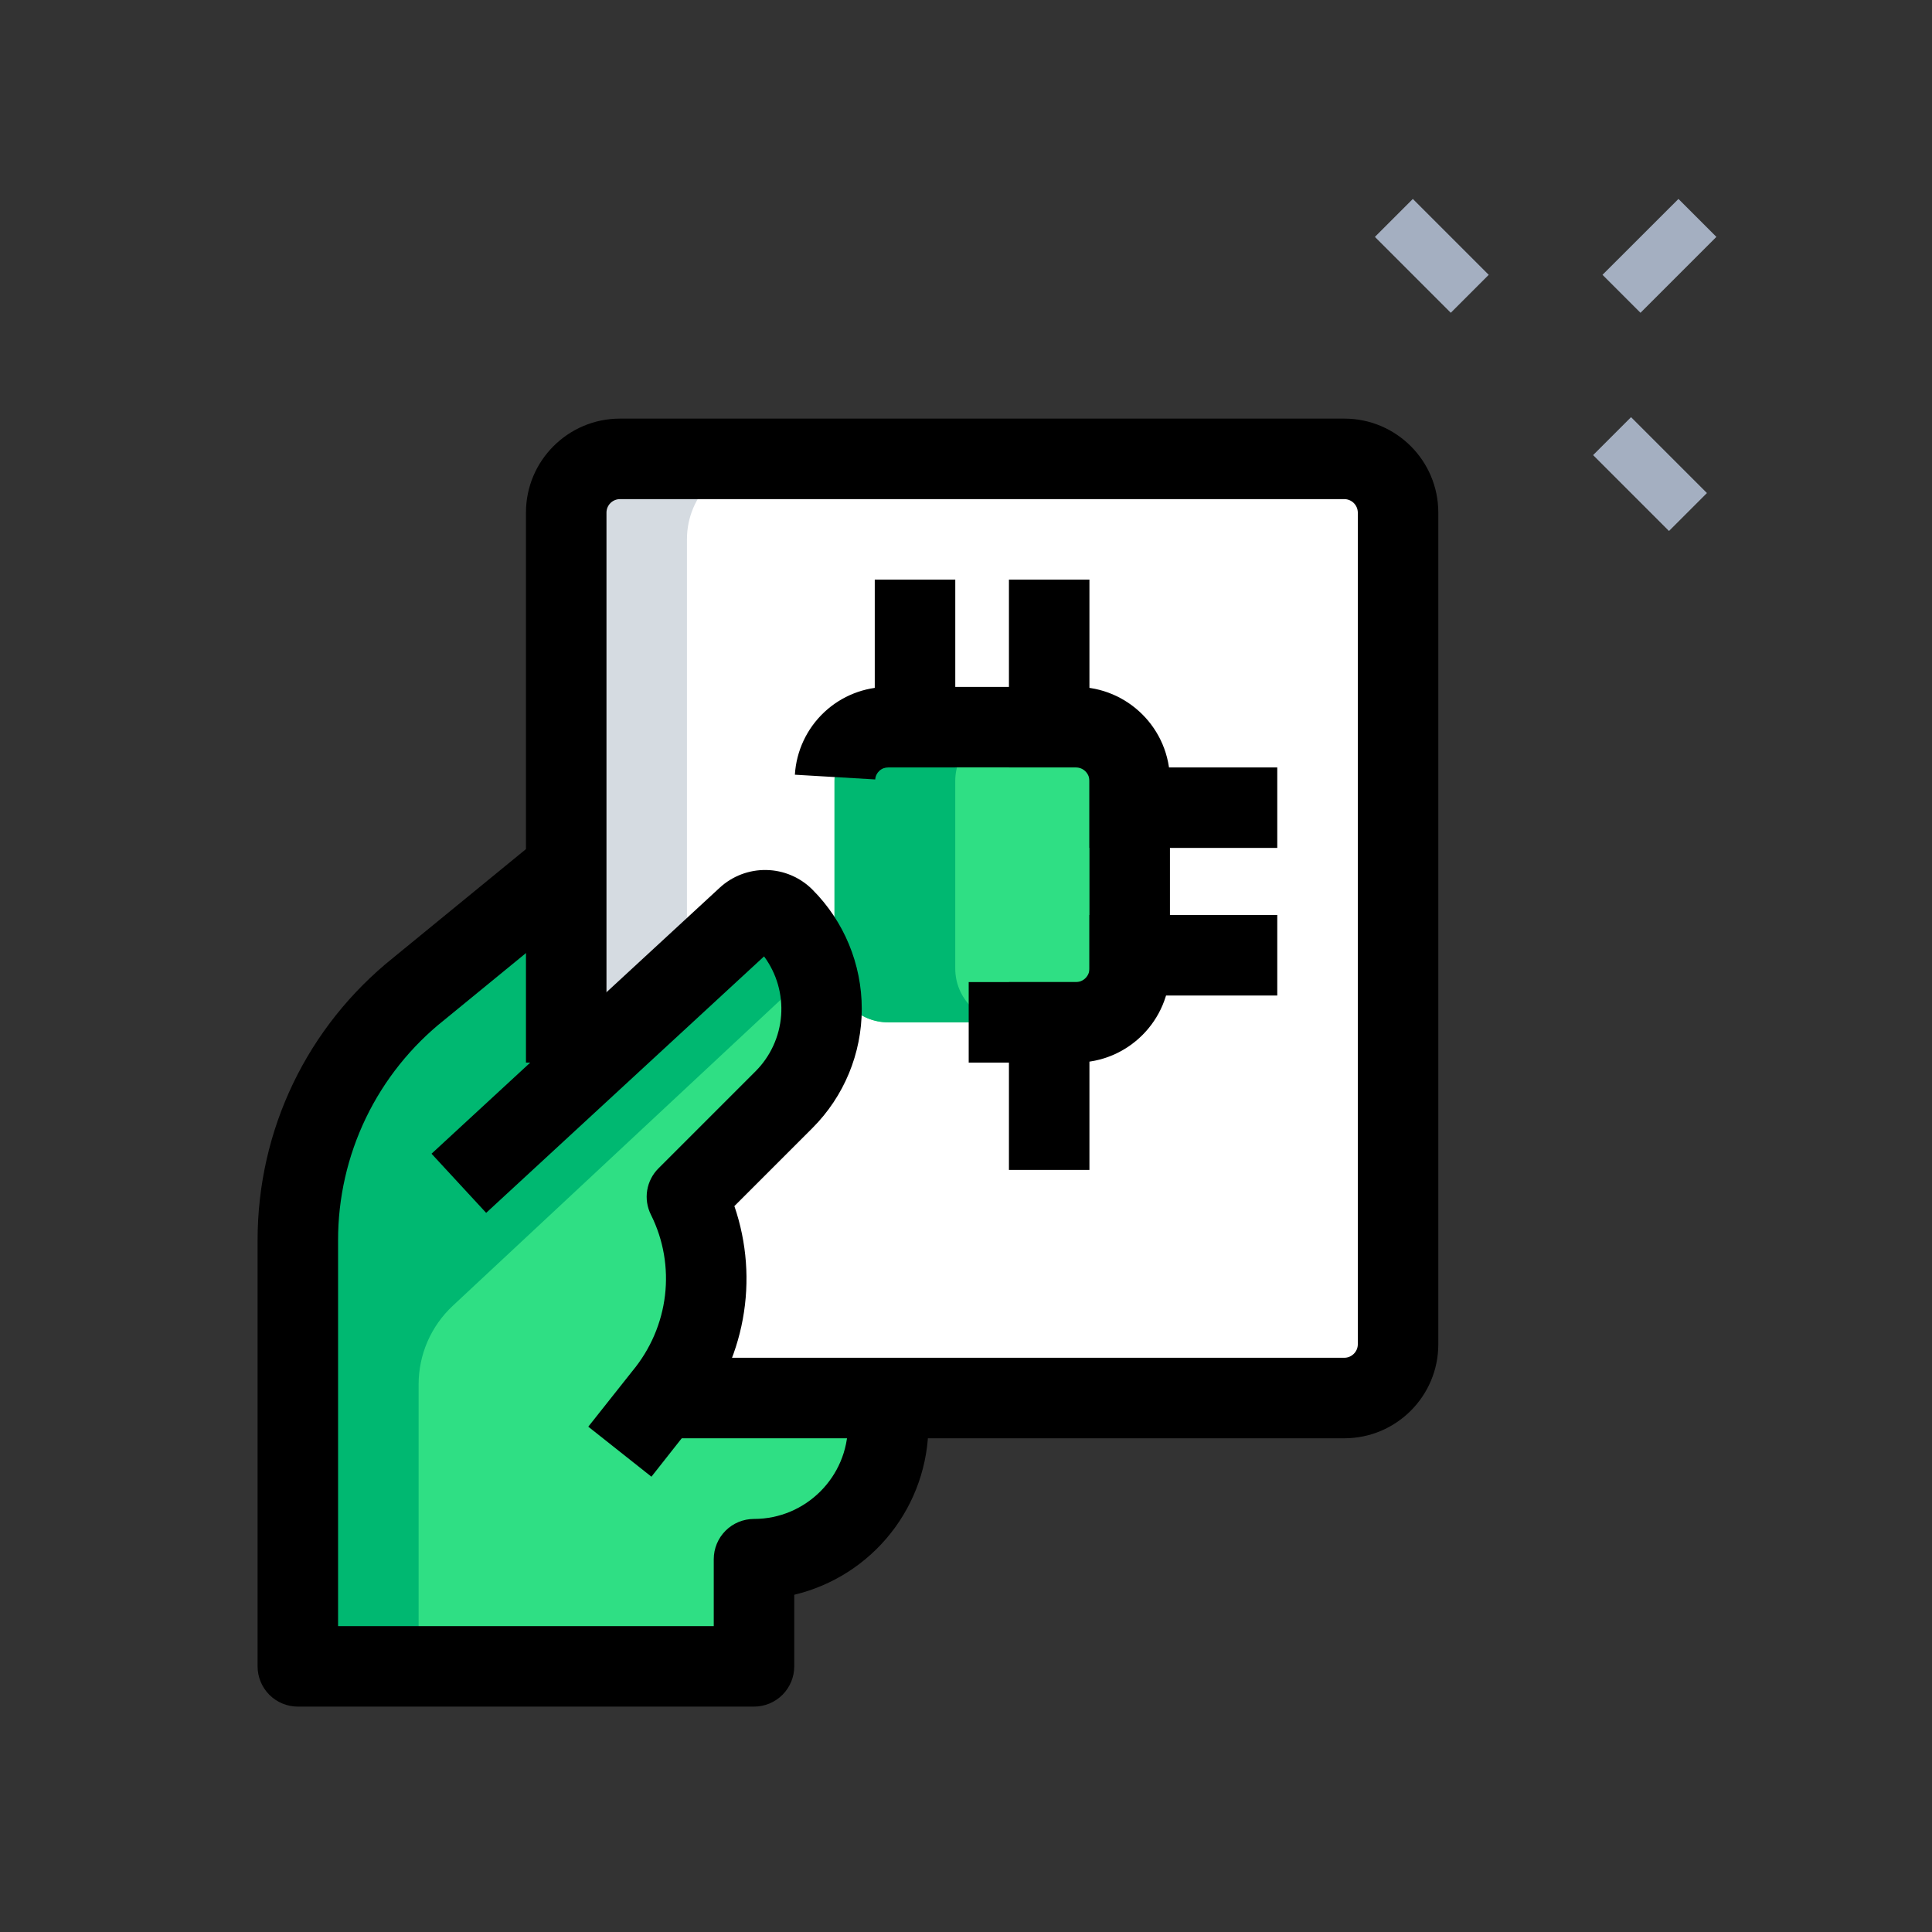
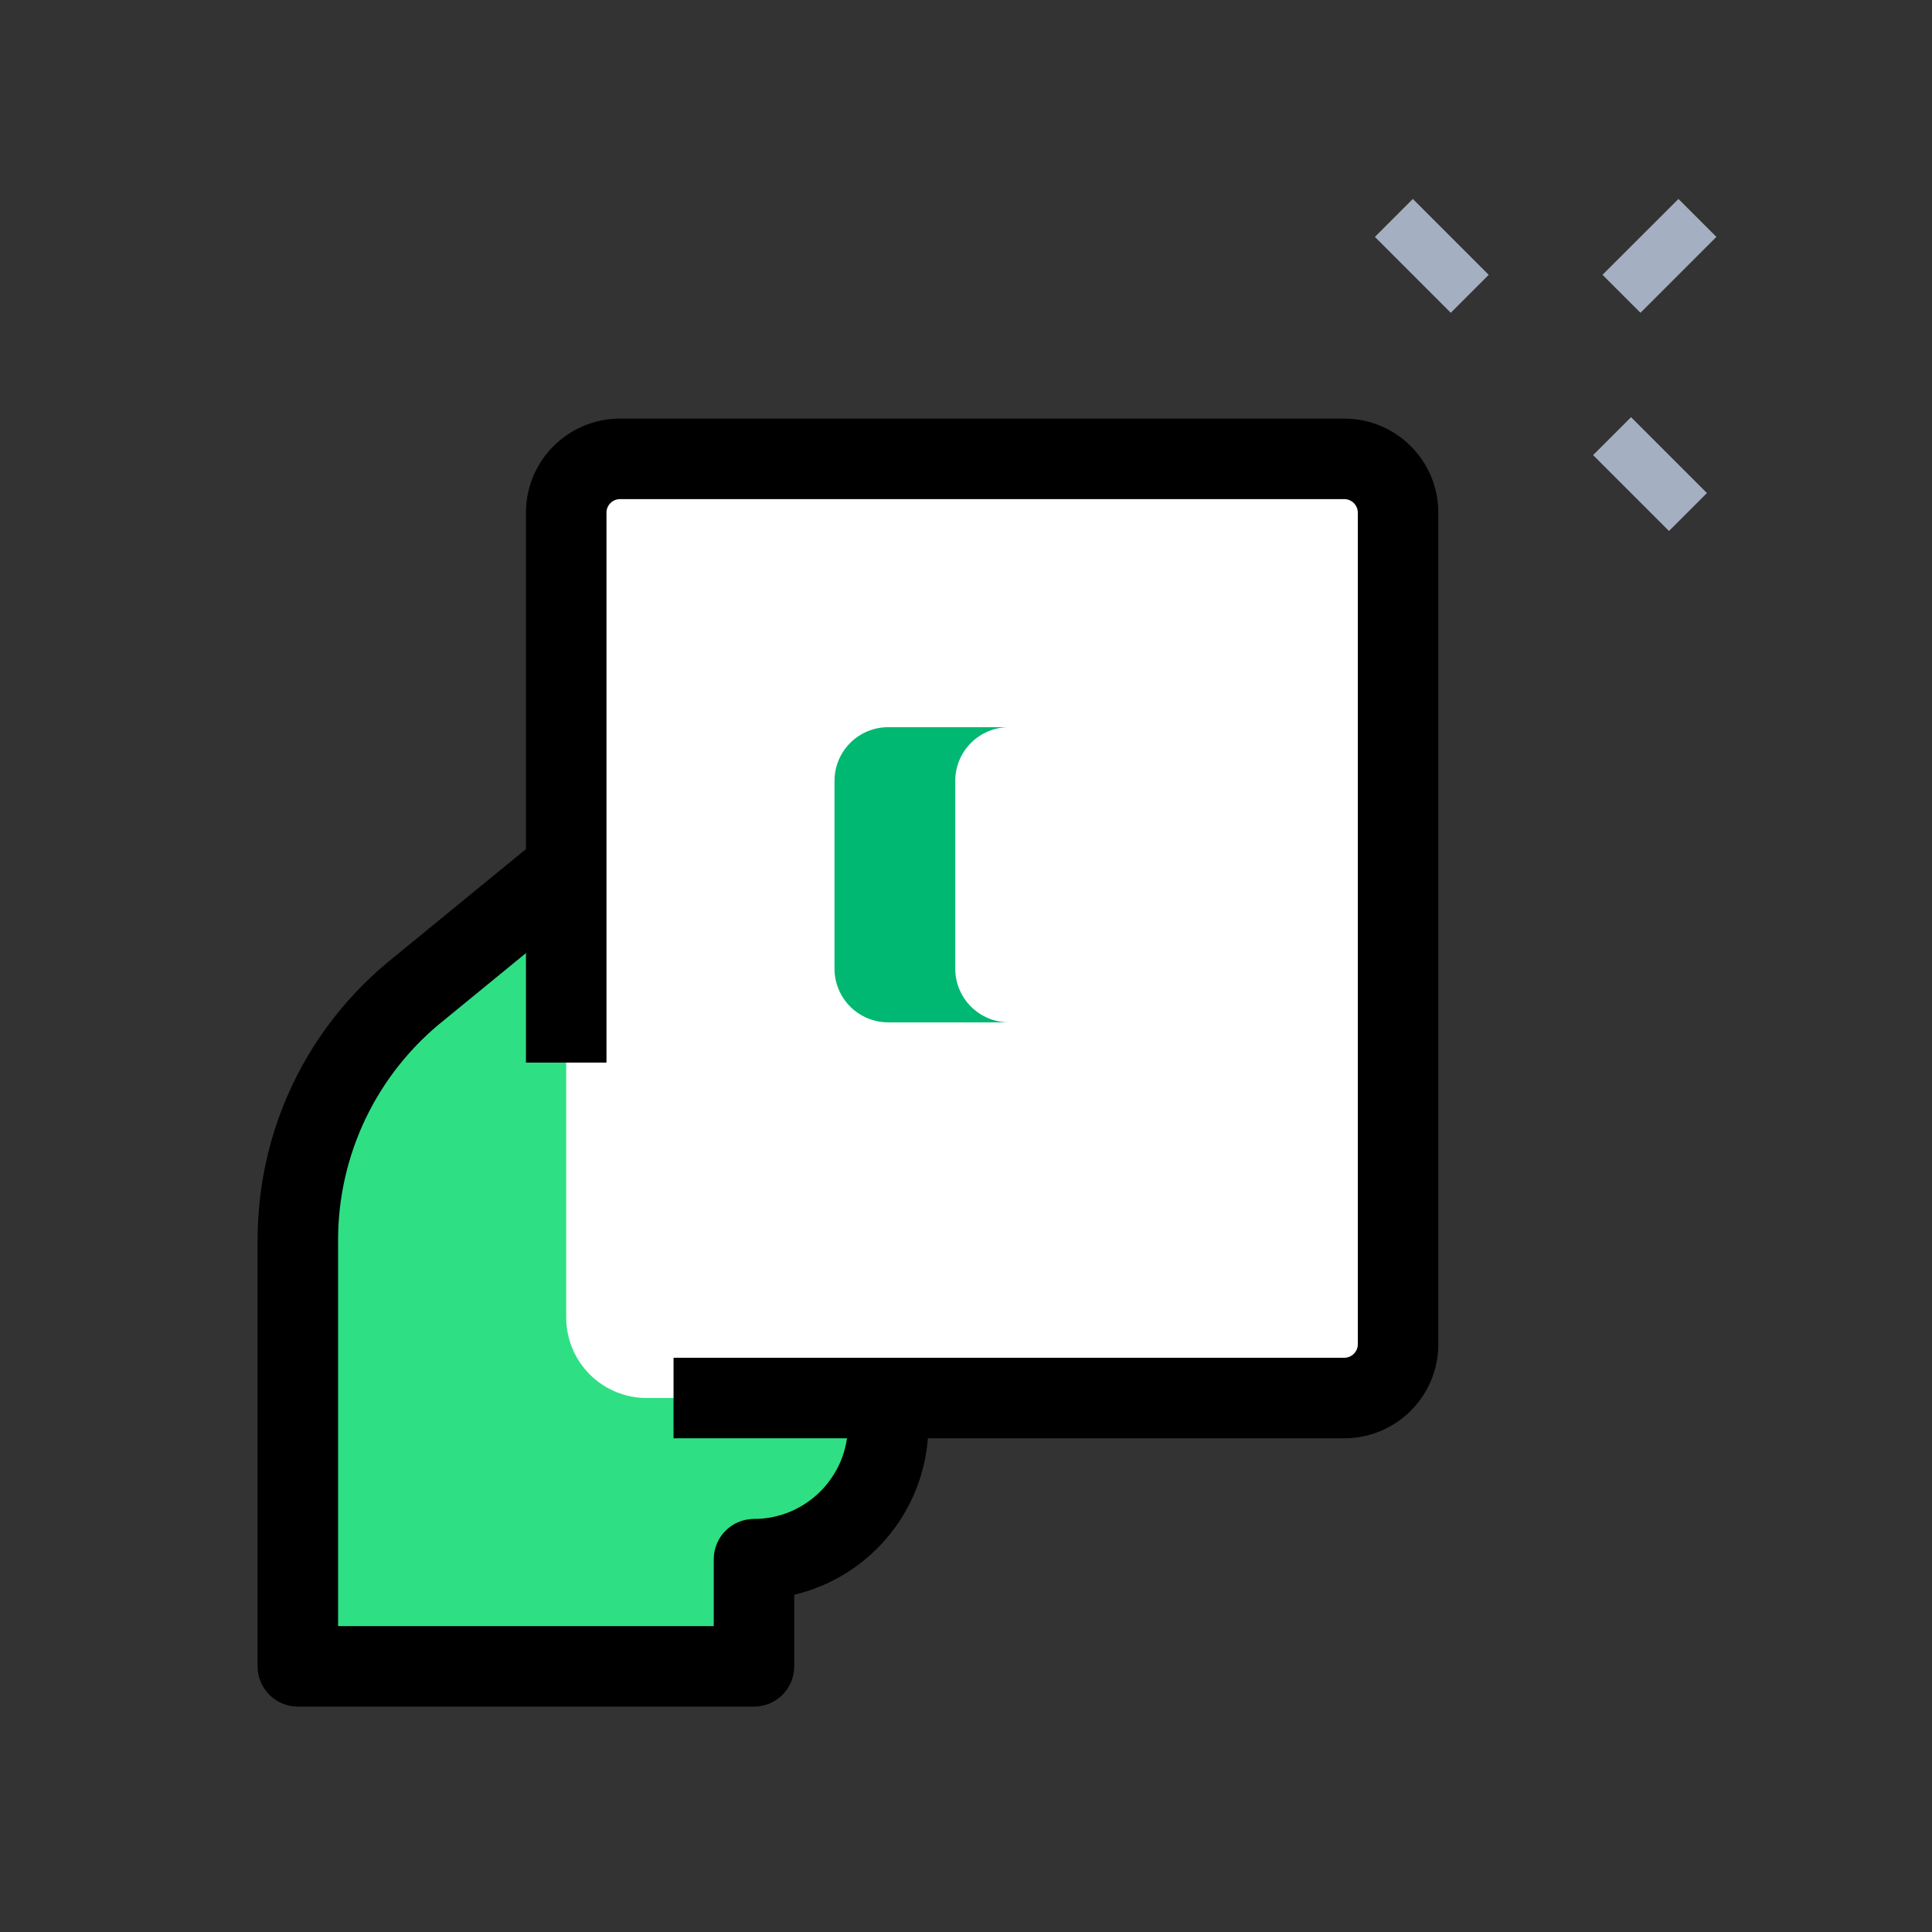
<svg xmlns="http://www.w3.org/2000/svg" width="80" height="80" viewBox="0 0 80 80" fill="none">
  <rect x="0" y="0" width="80" height="80" fill="#333333" stroke="none" />
  <g id="holding-processor-file">
    <path id="Vector" d="M66.356 11.38L69.501 8.238L71.072 9.809L67.929 12.952L66.356 11.38ZM56.932 9.809L58.503 8.238L61.645 11.38L60.074 12.952L56.932 9.809ZM65.967 18.845L67.538 17.274L70.68 20.416L69.109 21.987L65.967 18.845Z" fill="#A4AFC1" />
    <path id="Vector_2" d="M36.778 57.889V59.006C36.778 60.48 36.193 61.893 35.151 62.935C34.109 63.977 32.696 64.562 31.223 64.562V69H12.334V51.36C12.334 47.306 14.176 43.475 17.343 40.944L22.556 36.777L36.778 57.889Z" fill="#2FDF84" />
    <path id="Vector_3" d="M54.556 57.889H26.779C25.895 57.889 25.047 57.538 24.422 56.913C23.797 56.288 23.445 55.44 23.445 54.556V22.333C23.445 21.449 23.797 20.601 24.422 19.976C25.047 19.351 25.895 19 26.779 19H54.556C55.441 19 56.288 19.351 56.913 19.976C57.539 20.601 57.89 21.449 57.89 22.333V54.556C57.89 55.44 57.539 56.288 56.913 56.913C56.288 57.538 55.441 57.889 54.556 57.889Z" fill="white" />
-     <path id="Vector_4" d="M44.555 42.333H36.778C36.188 42.333 35.623 42.099 35.206 41.682C34.789 41.265 34.555 40.7 34.555 40.111V32.333C34.555 31.744 34.789 31.178 35.206 30.762C35.623 30.345 36.188 30.111 36.778 30.111H44.555C45.145 30.111 45.71 30.345 46.127 30.762C46.543 31.178 46.778 31.744 46.778 32.333V40.111C46.778 40.7 46.543 41.265 46.127 41.682C45.71 42.099 45.145 42.333 44.555 42.333ZM34.044 41.778C34.044 43.133 33.533 44.489 32.489 45.511L28.444 49.555C28.978 50.644 29.244 51.8 29.244 52.955C29.244 54.711 28.644 56.422 27.466 57.822L24 61.977V69H12.889V54.8L26.978 41.711L30.955 38.022C31.4 37.622 32.066 37.622 32.489 38.044C33.533 39.066 34.044 40.422 34.044 41.778Z" fill="#2FDF84" />
    <path id="Vector_5" d="M39.555 40.111V32.333C39.555 31.744 39.789 31.178 40.206 30.762C40.622 30.345 41.188 30.111 41.777 30.111H36.777C36.188 30.111 35.622 30.345 35.206 30.762C34.789 31.178 34.555 31.744 34.555 32.333V40.111C34.555 40.7 34.789 41.265 35.206 41.682C35.622 42.099 36.188 42.333 36.777 42.333H41.777C41.188 42.333 40.622 42.099 40.206 41.682C39.789 41.265 39.555 40.7 39.555 40.111Z" fill="#00B871" />
-     <path id="Vector_6" d="M31.779 19C29.934 19 28.445 20.489 28.445 22.333V40.667L23.445 44.556V22.333C23.445 20.489 24.934 19 26.779 19H31.779Z" fill="#D5DBE1" />
-     <path id="Vector_7" d="M33.745 40.073C33.493 39.307 33.062 38.612 32.489 38.044C32.286 37.843 32.013 37.728 31.727 37.724C31.442 37.72 31.165 37.827 30.956 38.022L26.978 41.711L22.343 40.944L24.307 39.375L22.556 36.777L17.343 40.944C15.78 42.193 14.518 43.778 13.651 45.581C12.784 47.384 12.334 49.359 12.334 51.36V69H17.334V57.322C17.334 56.712 17.459 56.11 17.702 55.551C17.945 54.992 18.3 54.489 18.745 54.073L33.745 40.073Z" fill="#00B871" />
-     <path id="Vector_8" d="M44.556 43.999H40.112V40.666H44.556C44.858 40.666 45.112 40.413 45.112 40.111V32.333C45.11 32.186 45.051 32.046 44.947 31.942C44.843 31.838 44.703 31.779 44.556 31.777H36.779C36.642 31.776 36.511 31.827 36.411 31.92C36.311 32.012 36.25 32.139 36.241 32.275L32.914 32.079C32.974 31.095 33.407 30.171 34.125 29.495C34.843 28.819 35.792 28.443 36.779 28.444H44.556C46.701 28.444 48.445 30.188 48.445 32.333V40.111C48.445 42.255 46.701 43.999 44.556 43.999Z" fill="black" />
-     <path id="Vector_9" d="M45.111 31.778H52.889V35.111H45.111V31.778ZM45.111 37.889H52.889V41.222H45.111V37.889ZM41.778 40.667H45.111V48.444H41.778V40.667ZM41.778 24H45.111V31.778H41.778V24ZM36.222 24H39.556V31.778H36.222V24ZM26.974 61.147L24.36 59.076L26.178 56.782C27.711 54.94 28.007 52.407 26.954 50.3C26.797 49.987 26.742 49.633 26.799 49.288C26.855 48.943 27.019 48.624 27.267 48.378L31.289 44.356C31.906 43.736 32.281 42.916 32.345 42.044C32.409 41.171 32.158 40.305 31.638 39.602L20.131 50.222L17.869 47.773L29.796 36.764C30.322 36.276 31.017 36.011 31.734 36.025C32.451 36.038 33.136 36.33 33.642 36.838C34.95 38.148 35.684 39.923 35.684 41.773C35.684 43.624 34.95 45.399 33.642 46.709L30.409 49.942C30.926 51.448 31.046 53.061 30.757 54.627C30.469 56.192 29.782 57.657 28.762 58.88L26.974 61.147Z" fill="black" />
    <path id="Vector_10" d="M31.222 70.667H12.333C11.891 70.667 11.467 70.491 11.154 70.179C10.842 69.866 10.666 69.442 10.666 69V51.36C10.666 46.776 12.719 42.505 16.302 39.642L22.055 34.934L24.166 37.511L18.397 42.234C17.023 43.325 15.913 44.713 15.151 46.294C14.39 47.875 13.996 49.608 13.999 51.362V67.334H29.555V64.562C29.555 64.121 29.73 63.697 30.043 63.384C30.356 63.071 30.779 62.896 31.222 62.896C33.366 62.896 35.111 61.151 35.111 59.007V57.889H38.444V59.007C38.442 60.632 37.893 62.21 36.885 63.485C35.877 64.76 34.469 65.658 32.888 66.036V69C32.888 69.442 32.713 69.866 32.4 70.179C32.087 70.491 31.664 70.667 31.222 70.667Z" fill="black" />
    <path id="Vector_11" d="M55.668 59.556H27.89V56.222H55.668C55.97 56.222 56.224 55.969 56.224 55.667V21.222C56.222 21.076 56.163 20.935 56.059 20.831C55.955 20.728 55.815 20.669 55.668 20.667H25.668C25.521 20.669 25.381 20.728 25.277 20.831C25.173 20.935 25.114 21.076 25.113 21.222V44H21.779V21.222C21.779 19.078 23.524 17.334 25.668 17.334H55.668C57.813 17.334 59.557 19.078 59.557 21.222V55.667C59.557 57.811 57.813 59.556 55.668 59.556Z" fill="black" />
  </g>
</svg>